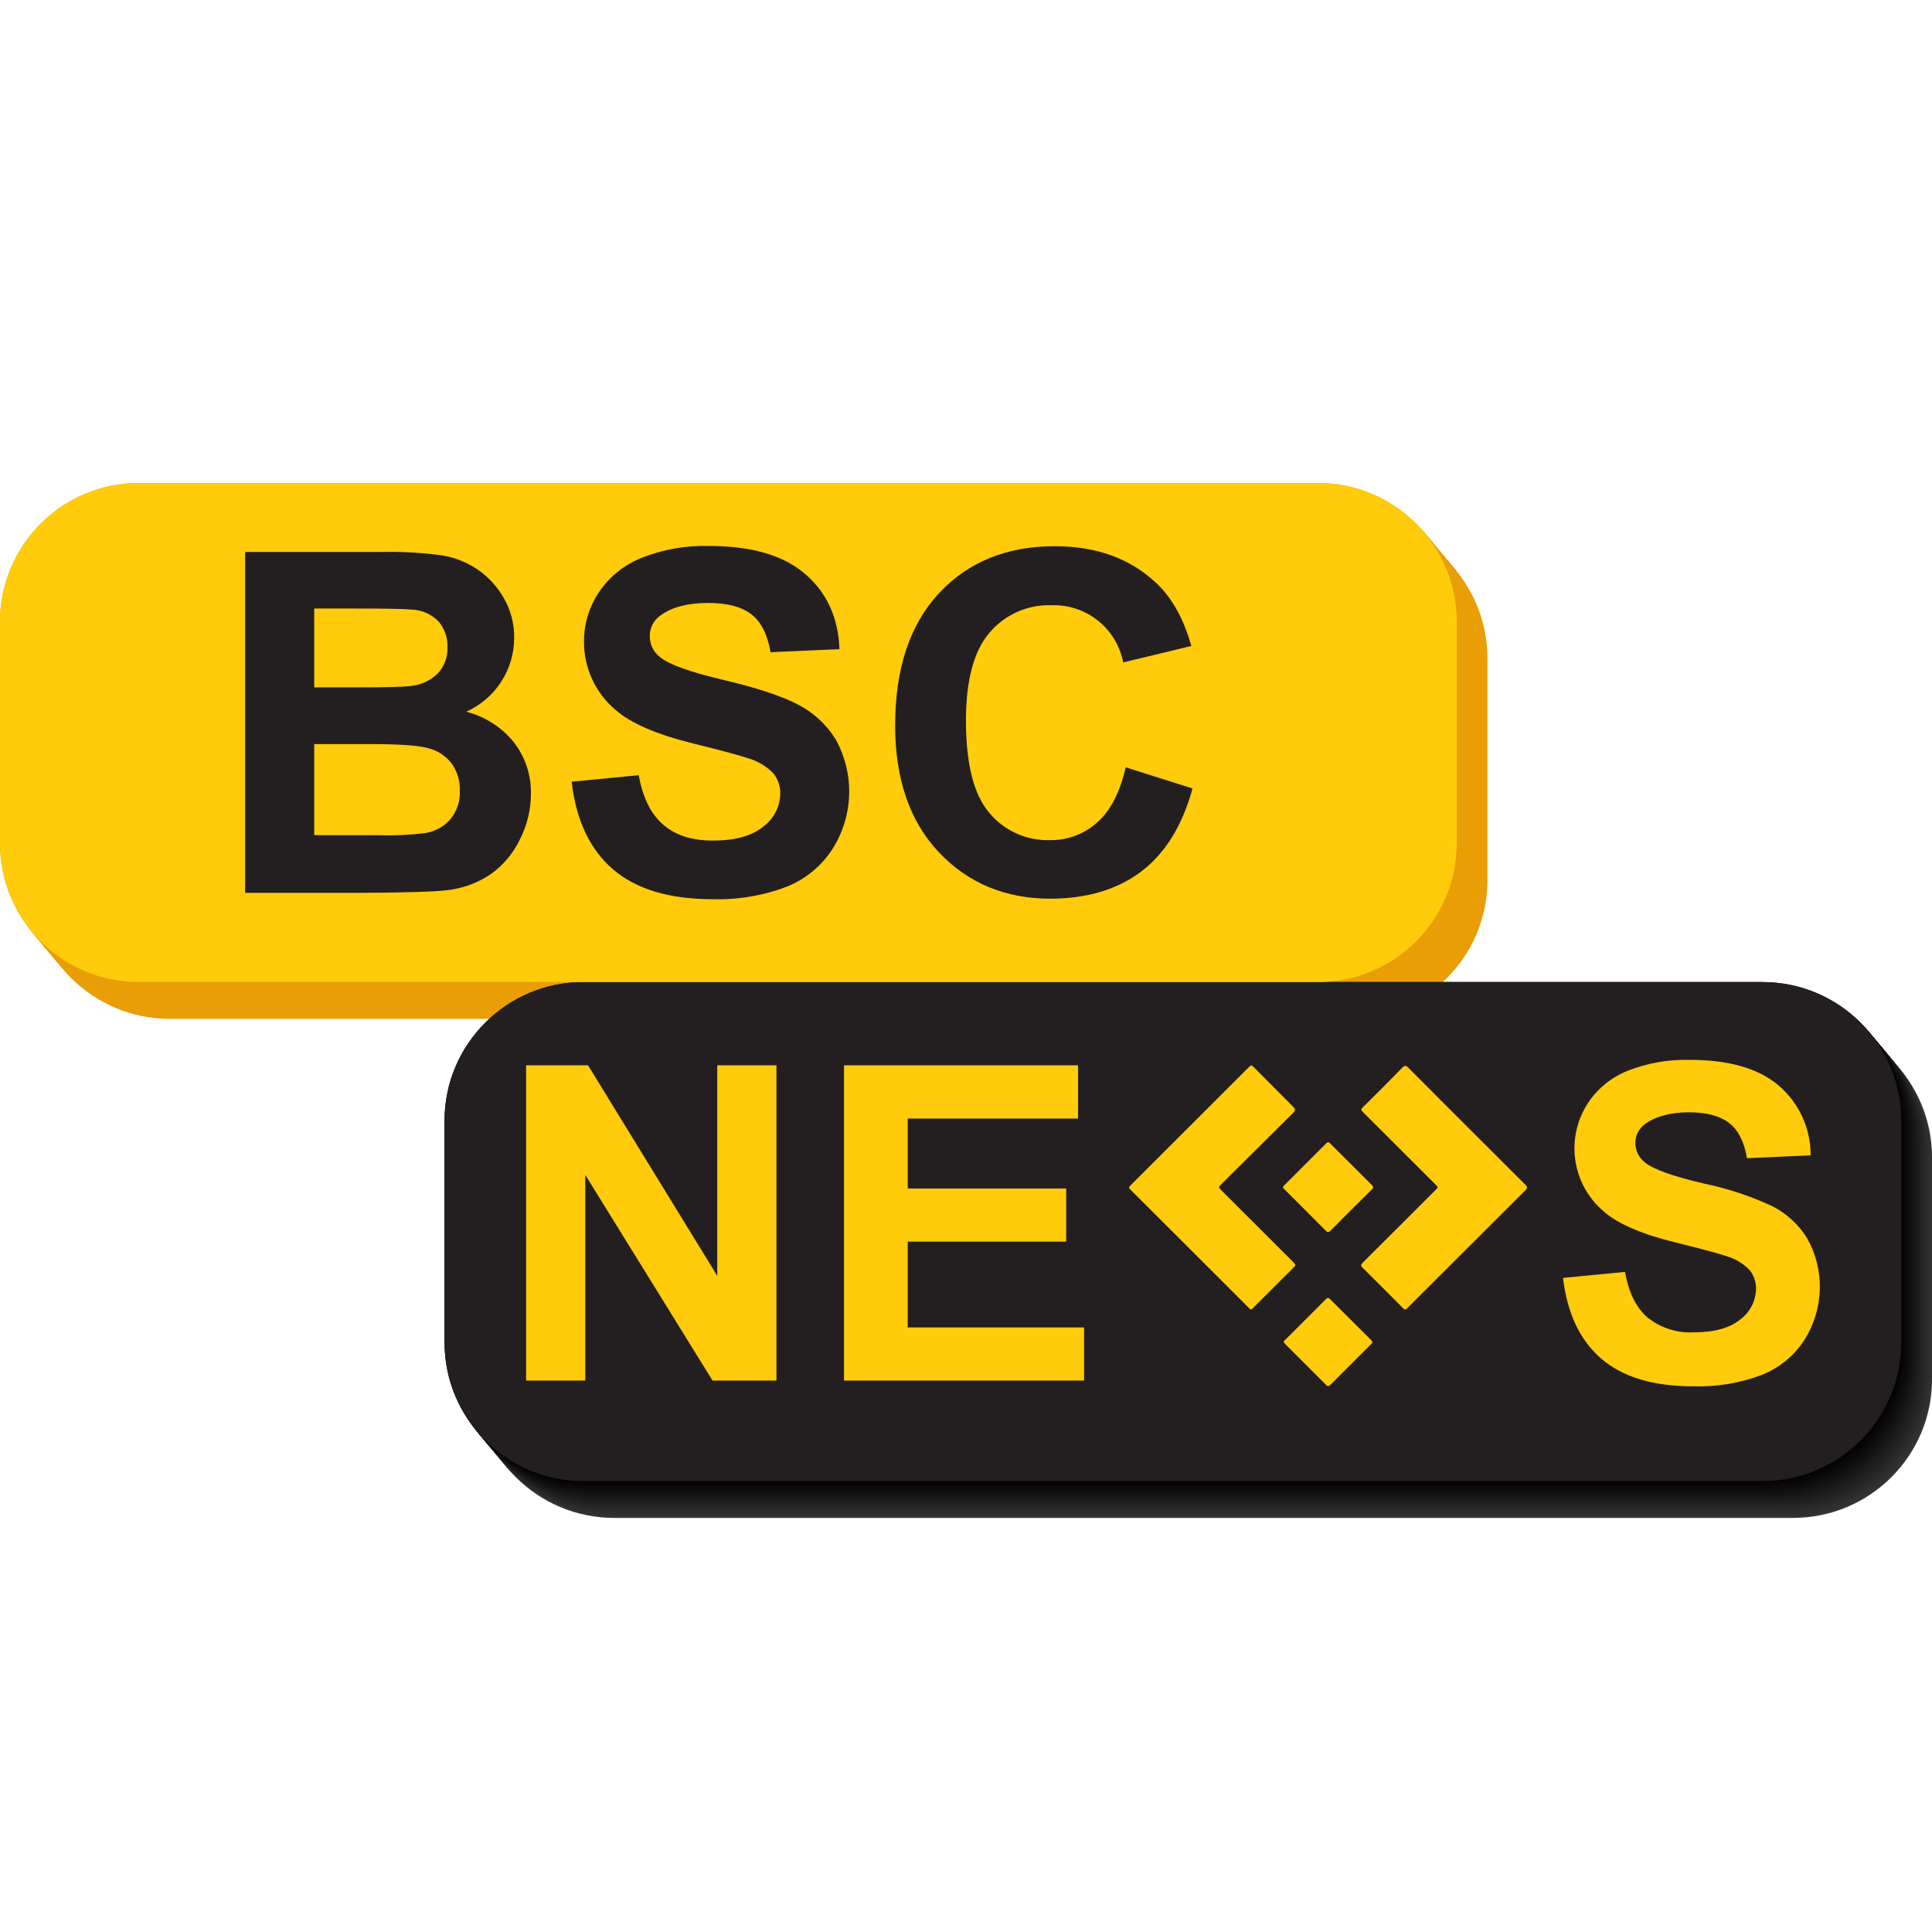
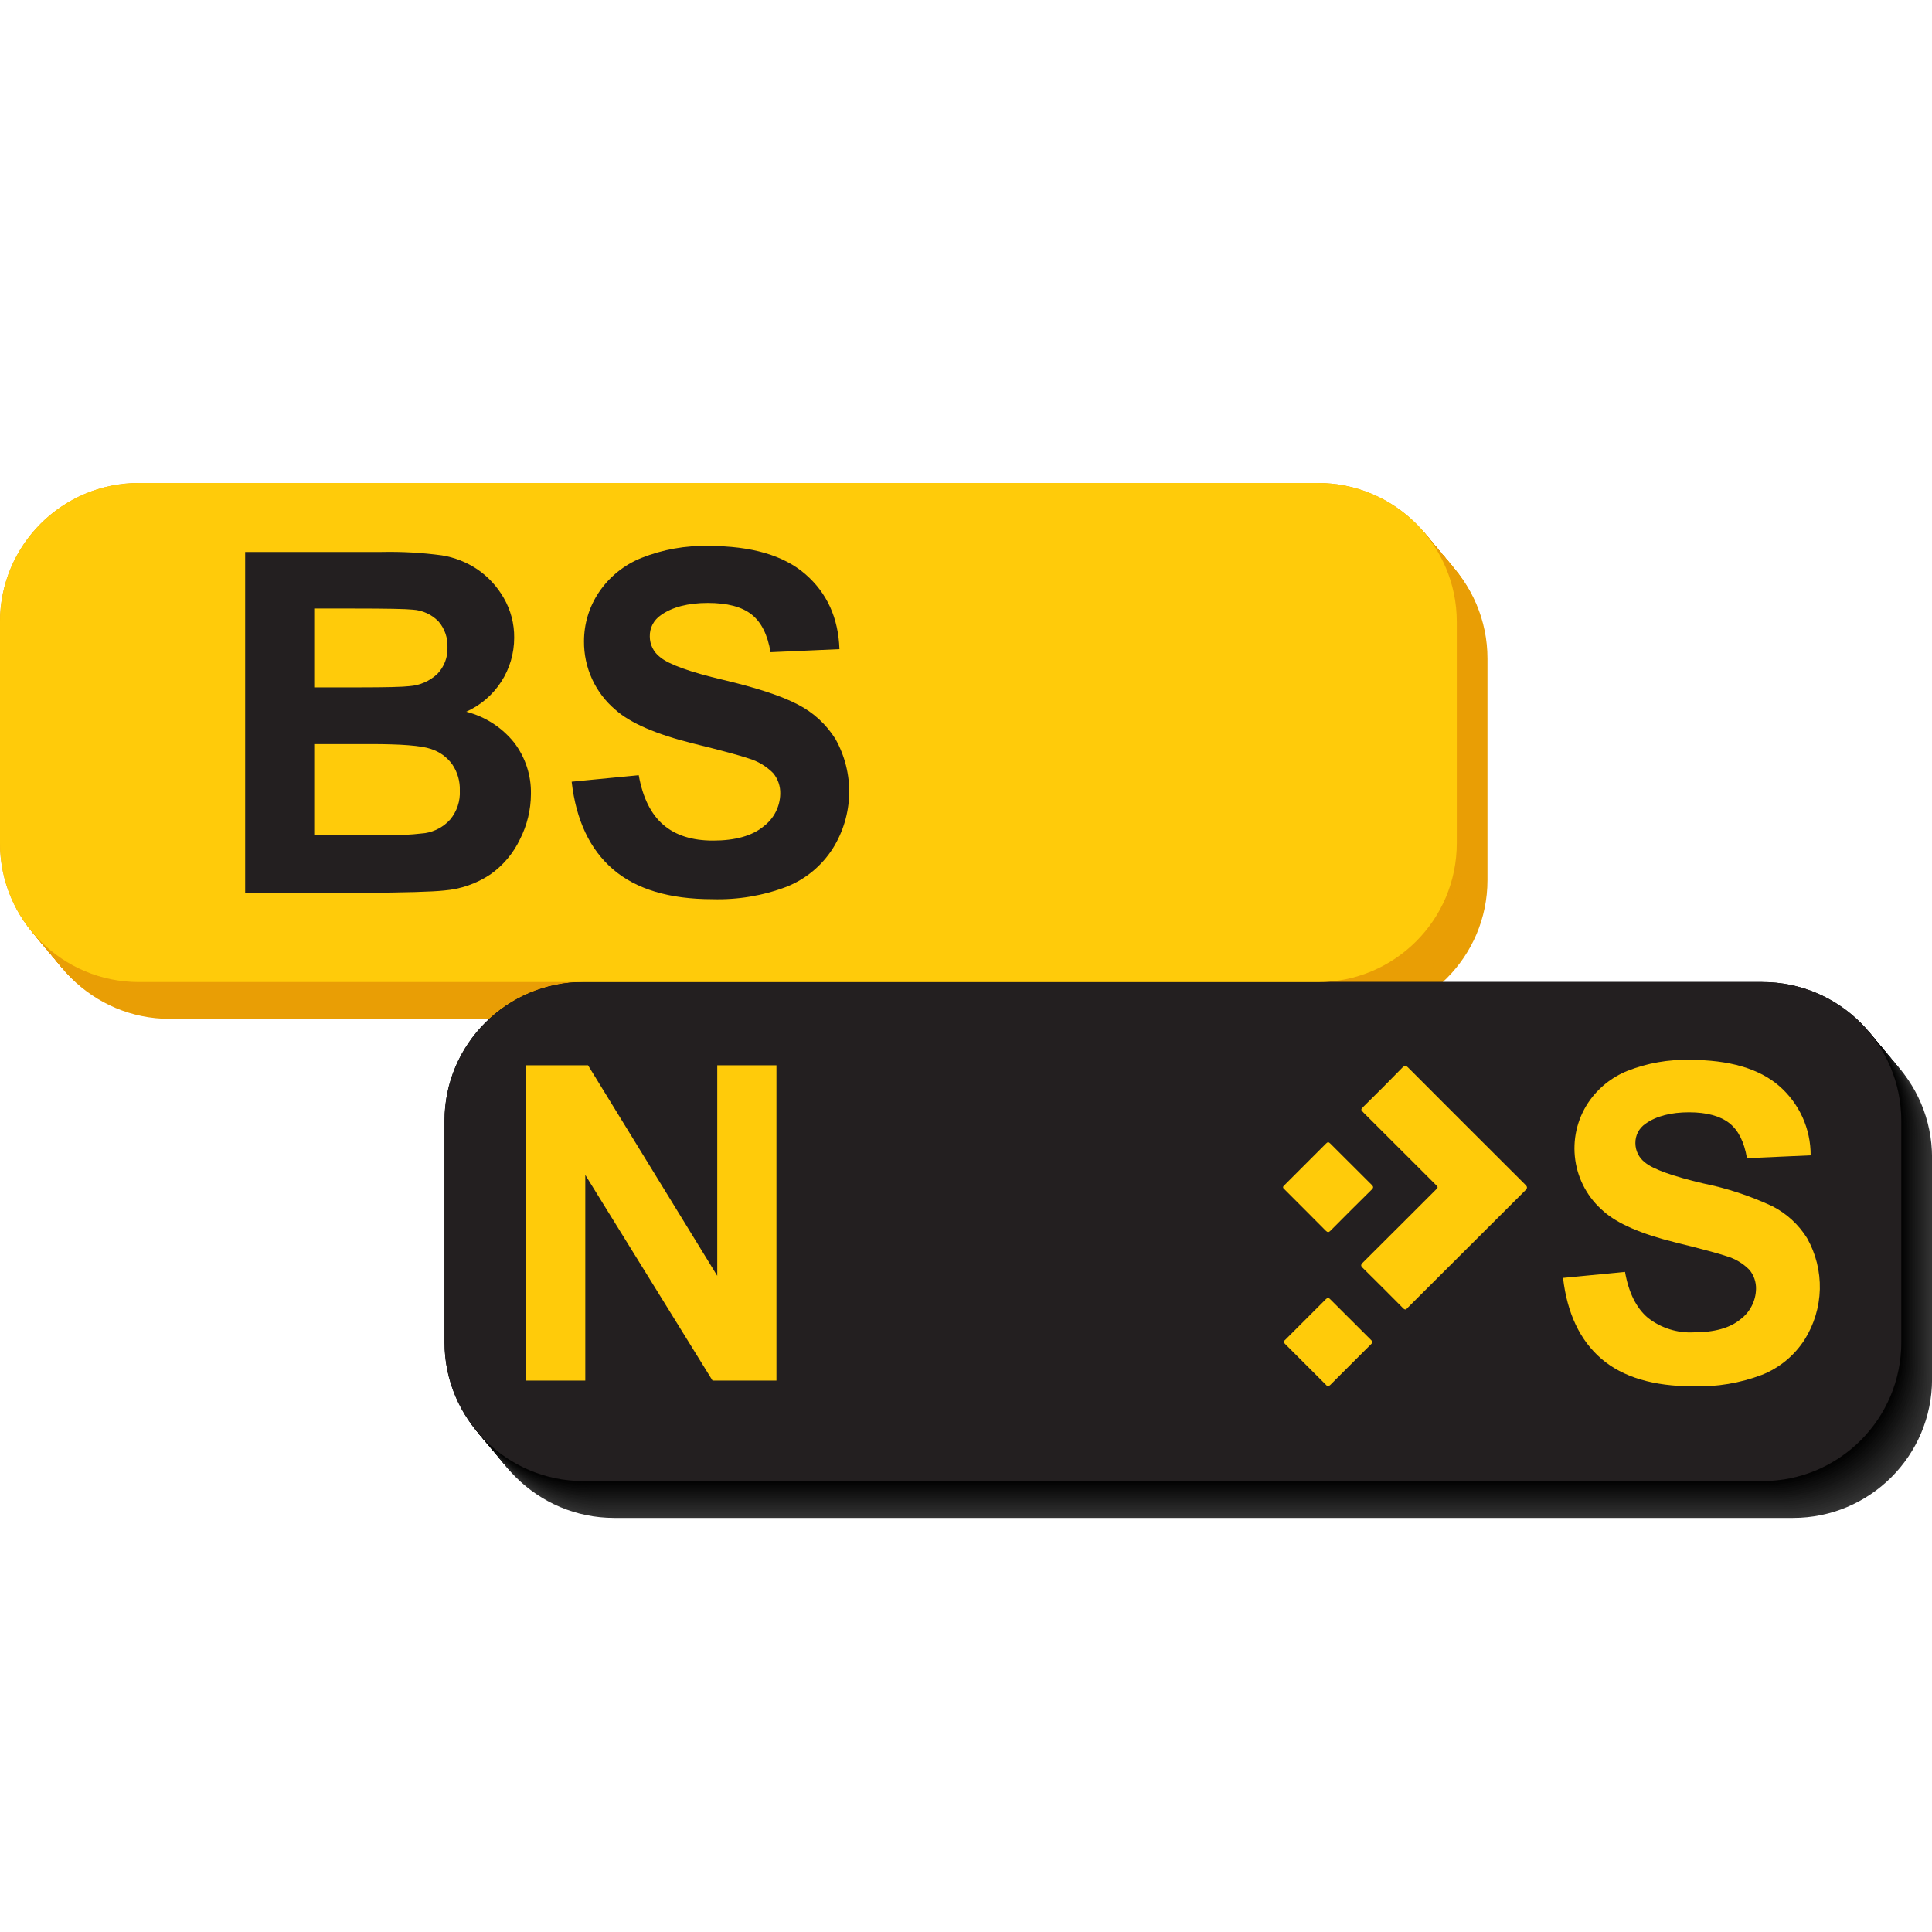
<svg xmlns="http://www.w3.org/2000/svg" width="36" height="36" viewBox="0 0 36 36" fill="none">
  <g clip-path="url(#clip0_1254_16996)">
    <path d="M25.128 9.686H3.162C1.732 9.686 0.572 10.843 0.572 12.272V16.399C0.572 17.827 1.732 18.985 3.162 18.985H25.128C26.558 18.985 27.717 17.827 27.717 16.399V12.272C27.717 10.843 26.558 9.686 25.128 9.686Z" fill="#E99E05" />
    <path d="M25.112 9.666H3.146C1.716 9.666 0.557 10.824 0.557 12.252V16.379C0.557 17.808 1.716 18.965 3.146 18.965H25.112C26.542 18.965 27.702 17.808 27.702 16.379V12.252C27.702 10.824 26.542 9.666 25.112 9.666Z" fill="#E99E05" />
    <path d="M25.095 9.646H3.128C1.698 9.646 0.539 10.804 0.539 12.232V16.36C0.539 17.788 1.698 18.946 3.128 18.946H25.095C26.525 18.946 27.684 17.788 27.684 16.36V12.232C27.684 10.804 26.525 9.646 25.095 9.646Z" fill="#E99E05" />
    <path d="M25.079 9.627H3.113C1.683 9.627 0.523 10.785 0.523 12.213V16.34C0.523 17.768 1.683 18.926 3.113 18.926H25.079C26.509 18.926 27.669 17.768 27.669 16.34V12.213C27.669 10.785 26.509 9.627 25.079 9.627Z" fill="#E99E05" />
    <path d="M25.064 9.607H3.097C1.667 9.607 0.508 10.765 0.508 12.194V16.321C0.508 17.749 1.667 18.907 3.097 18.907H25.064C26.494 18.907 27.653 17.749 27.653 16.321V12.194C27.653 10.765 26.494 9.607 25.064 9.607Z" fill="#E99E05" />
    <path d="M25.046 9.588H3.08C1.65 9.588 0.49 10.746 0.49 12.174V16.301C0.49 17.729 1.65 18.887 3.08 18.887H25.046C26.476 18.887 27.635 17.729 27.635 16.301V12.174C27.635 10.746 26.476 9.588 25.046 9.588Z" fill="#E99E05" />
    <path d="M25.03 9.568H3.064C1.634 9.568 0.475 10.726 0.475 12.154V16.282C0.475 17.71 1.634 18.868 3.064 18.868H25.03C26.46 18.868 27.62 17.71 27.62 16.282V12.154C27.62 10.726 26.46 9.568 25.03 9.568Z" fill="#E99E05" />
    <path d="M25.015 9.549H3.048C1.618 9.549 0.459 10.707 0.459 12.135V16.262C0.459 17.69 1.618 18.848 3.048 18.848H25.015C26.445 18.848 27.604 17.69 27.604 16.262V12.135C27.604 10.707 26.445 9.549 25.015 9.549Z" fill="#E99E05" />
    <path d="M24.997 9.529H3.031C1.601 9.529 0.441 10.687 0.441 12.115V16.243C0.441 17.671 1.601 18.829 3.031 18.829H24.997C26.427 18.829 27.586 17.671 27.586 16.243V12.115C27.586 10.687 26.427 9.529 24.997 9.529Z" fill="#E99E05" />
    <path d="M24.981 9.51H3.015C1.585 9.51 0.426 10.668 0.426 12.096V16.223C0.426 17.651 1.585 18.809 3.015 18.809H24.981C26.412 18.809 27.571 17.651 27.571 16.223V12.096C27.571 10.668 26.412 9.51 24.981 9.51Z" fill="#E99E05" />
    <path d="M24.966 9.49H3C1.569 9.49 0.41 10.648 0.41 12.076V16.203C0.41 17.632 1.569 18.79 3 18.79H24.966C26.396 18.79 27.555 17.632 27.555 16.203V12.076C27.555 10.648 26.396 9.49 24.966 9.49Z" fill="#E99E05" />
    <path d="M24.948 9.471H2.982C1.552 9.471 0.393 10.629 0.393 12.057V16.184C0.393 17.612 1.552 18.77 2.982 18.77H24.948C26.378 18.77 27.538 17.612 27.538 16.184V12.057C27.538 10.629 26.378 9.471 24.948 9.471Z" fill="#E99E05" />
    <path d="M24.933 9.451H2.966C1.536 9.451 0.377 10.609 0.377 12.037V16.165C0.377 17.593 1.536 18.75 2.966 18.75H24.933C26.363 18.75 27.522 17.593 27.522 16.165V12.037C27.522 10.609 26.363 9.451 24.933 9.451Z" fill="#E99E05" />
    <path d="M24.917 9.432H2.951C1.521 9.432 0.361 10.589 0.361 12.018V16.145C0.361 17.573 1.521 18.731 2.951 18.731H24.917C26.347 18.731 27.506 17.573 27.506 16.145V12.018C27.506 10.589 26.347 9.432 24.917 9.432Z" fill="#E99E05" />
    <path d="M24.899 9.412H2.933C1.503 9.412 0.344 10.57 0.344 11.998V16.125C0.344 17.554 1.503 18.712 2.933 18.712H24.899C26.329 18.712 27.489 17.554 27.489 16.125V11.998C27.489 10.57 26.329 9.412 24.899 9.412Z" fill="#E99E05" />
    <path d="M24.884 9.393H2.917C1.487 9.393 0.328 10.55 0.328 11.979V16.106C0.328 17.534 1.487 18.692 2.917 18.692H24.884C26.314 18.692 27.473 17.534 27.473 16.106V11.979C27.473 10.55 26.314 9.393 24.884 9.393Z" fill="#E99E05" />
    <path d="M24.866 9.371H2.9C1.47 9.371 0.311 10.529 0.311 11.957V16.084C0.311 17.513 1.47 18.67 2.9 18.67H24.866C26.296 18.67 27.456 17.513 27.456 16.084V11.957C27.456 10.529 26.296 9.371 24.866 9.371Z" fill="#E99E05" />
    <path d="M24.849 9.354H2.882C1.452 9.354 0.293 10.511 0.293 11.94V16.067C0.293 17.495 1.452 18.653 2.882 18.653H24.849C26.279 18.653 27.438 17.495 27.438 16.067V11.94C27.438 10.511 26.279 9.354 24.849 9.354Z" fill="#E99E05" />
    <path d="M24.833 9.334H2.867C1.437 9.334 0.277 10.492 0.277 11.92V16.047C0.277 17.476 1.437 18.633 2.867 18.633H24.833C26.263 18.633 27.422 17.476 27.422 16.047V11.92C27.422 10.492 26.263 9.334 24.833 9.334Z" fill="#E99E05" />
    <path d="M24.817 9.314H2.851C1.421 9.314 0.262 10.472 0.262 11.9V16.028C0.262 17.456 1.421 18.614 2.851 18.614H24.817C26.247 18.614 27.407 17.456 27.407 16.028V11.9C27.407 10.472 26.247 9.314 24.817 9.314Z" fill="#E99E05" />
    <path d="M24.8 9.293H2.834C1.403 9.293 0.244 10.451 0.244 11.879V16.006C0.244 17.434 1.403 18.592 2.834 18.592H24.8C26.23 18.592 27.389 17.434 27.389 16.006V11.879C27.389 10.451 26.23 9.293 24.8 9.293Z" fill="#E99E05" />
    <path d="M24.784 9.273H2.818C1.388 9.273 0.229 10.431 0.229 11.86V15.987C0.229 17.415 1.388 18.573 2.818 18.573H24.784C26.214 18.573 27.374 17.415 27.374 15.987V11.86C27.374 10.431 26.214 9.273 24.784 9.273Z" fill="#E99E05" />
    <path d="M24.769 9.254H2.802C1.372 9.254 0.213 10.412 0.213 11.84V15.967C0.213 17.395 1.372 18.553 2.802 18.553H24.769C26.199 18.553 27.358 17.395 27.358 15.967V11.84C27.358 10.412 26.199 9.254 24.769 9.254Z" fill="#E99E05" />
    <path d="M24.751 9.236H2.785C1.355 9.236 0.195 10.394 0.195 11.822V15.95C0.195 17.378 1.355 18.536 2.785 18.536H24.751C26.181 18.536 27.34 17.378 27.34 15.95V11.822C27.34 10.394 26.181 9.236 24.751 9.236Z" fill="#E99E05" />
    <path d="M24.735 9.217H2.769C1.339 9.217 0.18 10.375 0.18 11.803V15.93C0.18 17.358 1.339 18.516 2.769 18.516H24.735C26.165 18.516 27.325 17.358 27.325 15.93V11.803C27.325 10.375 26.165 9.217 24.735 9.217Z" fill="#E99E05" />
    <path d="M24.72 9.195H2.753C1.323 9.195 0.164 10.353 0.164 11.781V15.909C0.164 17.337 1.323 18.495 2.753 18.495H24.72C26.15 18.495 27.309 17.337 27.309 15.909V11.781C27.309 10.353 26.15 9.195 24.72 9.195Z" fill="#E99E05" />
    <path d="M24.702 9.176H2.736C1.306 9.176 0.146 10.334 0.146 11.762V15.889C0.146 17.317 1.306 18.475 2.736 18.475H24.702C26.132 18.475 27.291 17.317 27.291 15.889V11.762C27.291 10.334 26.132 9.176 24.702 9.176Z" fill="#E99E05" />
    <path d="M24.686 9.156H2.72C1.29 9.156 0.131 10.314 0.131 11.742V15.87C0.131 17.298 1.29 18.456 2.72 18.456H24.686C26.117 18.456 27.276 17.298 27.276 15.87V11.742C27.276 10.314 26.117 9.156 24.686 9.156Z" fill="#E99E05" />
    <path d="M24.671 9.137H2.705C1.275 9.137 0.115 10.294 0.115 11.723V15.85C0.115 17.278 1.275 18.436 2.705 18.436H24.671C26.101 18.436 27.26 17.278 27.26 15.85V11.723C27.26 10.294 26.101 9.137 24.671 9.137Z" fill="#E99E05" />
    <path d="M24.653 9.117H2.687C1.257 9.117 0.098 10.275 0.098 11.703V15.831C0.098 17.259 1.257 18.416 2.687 18.416H24.653C26.083 18.416 27.243 17.259 27.243 15.831V11.703C27.243 10.275 26.083 9.117 24.653 9.117Z" fill="#E99E05" />
    <path d="M24.638 9.098H2.671C1.241 9.098 0.082 10.255 0.082 11.684V15.811C0.082 17.239 1.241 18.397 2.671 18.397H24.638C26.068 18.397 27.227 17.239 27.227 15.811V11.684C27.227 10.255 26.068 9.098 24.638 9.098Z" fill="#E99E05" />
    <path d="M24.62 9.078H2.654C1.224 9.078 0.064 10.236 0.064 11.664V15.791C0.064 17.22 1.224 18.378 2.654 18.378H24.62C26.05 18.378 27.209 17.22 27.209 15.791V11.664C27.209 10.236 26.05 9.078 24.62 9.078Z" fill="#E99E05" />
    <path d="M24.605 9.059H2.638C1.208 9.059 0.049 10.216 0.049 11.645V15.772C0.049 17.2 1.208 18.358 2.638 18.358H24.605C26.035 18.358 27.194 17.2 27.194 15.772V11.645C27.194 10.216 26.035 9.059 24.605 9.059Z" fill="#E99E05" />
    <path d="M24.589 9.039H2.623C1.193 9.039 0.033 10.197 0.033 11.625V15.752C0.033 17.181 1.193 18.338 2.623 18.338H24.589C26.019 18.338 27.178 17.181 27.178 15.752V11.625C27.178 10.197 26.019 9.039 24.589 9.039Z" fill="#E99E05" />
    <path d="M24.571 9.02H2.605C1.175 9.02 0.016 10.177 0.016 11.606V15.733C0.016 17.161 1.175 18.319 2.605 18.319H24.571C26.001 18.319 27.161 17.161 27.161 15.733V11.606C27.161 10.177 26.001 9.02 24.571 9.02Z" fill="#E99E05" />
    <path d="M24.556 9H2.589C1.159 9 0 10.158 0 11.586V15.713C0 17.142 1.159 18.299 2.589 18.299H24.556C25.986 18.299 27.145 17.142 27.145 15.713V11.586C27.145 10.158 25.986 9 24.556 9Z" fill="#E99E05" />
    <path d="M33.411 18.984H11.445C10.015 18.984 8.855 20.142 8.855 21.57V25.698C8.855 27.126 10.015 28.284 11.445 28.284H33.411C34.841 28.284 36.001 27.126 36.001 25.698V21.57C36.001 20.142 34.841 18.984 33.411 18.984Z" fill="#333333" />
    <path d="M33.382 18.951H11.415C9.985 18.951 8.826 20.109 8.826 21.537V25.665C8.826 27.093 9.985 28.25 11.415 28.25H33.382C34.812 28.25 35.971 27.093 35.971 25.665V21.537C35.971 20.109 34.812 18.951 33.382 18.951Z" fill="#303030" />
    <path d="M33.355 18.918H11.388C9.958 18.918 8.799 20.076 8.799 21.504V25.631C8.799 27.059 9.958 28.217 11.388 28.217H33.355C34.785 28.217 35.944 27.059 35.944 25.631V21.504C35.944 20.076 34.785 18.918 33.355 18.918Z" fill="#2E2E2E" />
    <path d="M33.325 18.883H11.359C9.929 18.883 8.77 20.041 8.77 21.469V25.596C8.77 27.024 9.929 28.182 11.359 28.182H33.325C34.755 28.182 35.915 27.024 35.915 25.596V21.469C35.915 20.041 34.755 18.883 33.325 18.883Z" fill="#2B2B2B" />
    <path d="M33.296 18.85H11.33C9.9 18.85 8.74 20.007 8.74 21.436V25.563C8.74 26.991 9.9 28.149 11.33 28.149H33.296C34.726 28.149 35.885 26.991 35.885 25.563V21.436C35.885 20.007 34.726 18.85 33.296 18.85Z" fill="#292929" />
    <path d="M33.269 18.814H11.302C9.872 18.814 8.713 19.972 8.713 21.401V25.528C8.713 26.956 9.872 28.114 11.302 28.114H33.269C34.699 28.114 35.858 26.956 35.858 25.528V21.401C35.858 19.972 34.699 18.814 33.269 18.814Z" fill="#262626" />
    <path d="M33.239 18.779H11.273C9.843 18.779 8.684 19.937 8.684 21.365V25.493C8.684 26.921 9.843 28.079 11.273 28.079H33.239C34.669 28.079 35.829 26.921 35.829 25.493V21.365C35.829 19.937 34.669 18.779 33.239 18.779Z" fill="#242424" />
    <path d="M33.21 18.746H11.244C9.814 18.746 8.654 19.904 8.654 21.332V25.459C8.654 26.888 9.814 28.045 11.244 28.045H33.21C34.64 28.045 35.799 26.888 35.799 25.459V21.332C35.799 19.904 34.64 18.746 33.21 18.746Z" fill="#212121" />
    <path d="M33.183 18.711H11.216C9.786 18.711 8.627 19.869 8.627 21.297V25.424C8.627 26.852 9.786 28.01 11.216 28.01H33.183C34.613 28.01 35.772 26.852 35.772 25.424V21.297C35.772 19.869 34.613 18.711 33.183 18.711Z" fill="#1F1F1F" />
    <path d="M33.153 18.676H11.187C9.757 18.676 8.598 19.834 8.598 21.262V25.389C8.598 26.817 9.757 27.975 11.187 27.975H33.153C34.583 27.975 35.743 26.817 35.743 25.389V21.262C35.743 19.834 34.583 18.676 33.153 18.676Z" fill="#1C1C1C" />
    <path d="M33.126 18.643H11.16C9.73 18.643 8.57 19.8 8.57 21.229V25.356C8.57 26.784 9.73 27.942 11.16 27.942H33.126C34.556 27.942 35.715 26.784 35.715 25.356V21.229C35.715 19.8 34.556 18.643 33.126 18.643Z" fill="#1A1A1A" />
    <path d="M33.097 18.607H11.13C9.7 18.607 8.541 19.765 8.541 21.194V25.321C8.541 26.749 9.7 27.907 11.13 27.907H33.097C34.527 27.907 35.686 26.749 35.686 25.321V21.194C35.686 19.765 34.527 18.607 33.097 18.607Z" fill="#171717" />
    <path d="M33.067 18.574H11.101C9.671 18.574 8.512 19.732 8.512 21.16V25.288C8.512 26.716 9.671 27.874 11.101 27.874H33.067C34.498 27.874 35.657 26.716 35.657 25.288V21.16C35.657 19.732 34.498 18.574 33.067 18.574Z" fill="#141414" />
    <path d="M33.038 18.539H11.072C9.642 18.539 8.482 19.697 8.482 21.125V25.252C8.482 26.681 9.642 27.838 11.072 27.838H33.038C34.468 27.838 35.627 26.681 35.627 25.252V21.125C35.627 19.697 34.468 18.539 33.038 18.539Z" fill="#121212" />
    <path d="M33.009 18.506H11.043C9.612 18.506 8.453 19.664 8.453 21.092V25.219C8.453 26.647 9.612 27.805 11.043 27.805H33.009C34.439 27.805 35.598 26.647 35.598 25.219V21.092C35.598 19.664 34.439 18.506 33.009 18.506Z" fill="#0F0F0F" />
    <path d="M32.981 18.471H11.015C9.585 18.471 8.426 19.628 8.426 21.057V25.184C8.426 26.612 9.585 27.77 11.015 27.77H32.981C34.411 27.77 35.571 26.612 35.571 25.184V21.057C35.571 19.628 34.411 18.471 32.981 18.471Z" fill="#0D0D0D" />
    <path d="M32.952 18.438H10.986C9.556 18.438 8.396 19.595 8.396 21.023V25.151C8.396 26.579 9.556 27.737 10.986 27.737H32.952C34.382 27.737 35.541 26.579 35.541 25.151V21.023C35.541 19.595 34.382 18.438 32.952 18.438Z" fill="#0A0A0A" />
    <path d="M32.925 18.402H10.959C9.528 18.402 8.369 19.56 8.369 20.988V25.116C8.369 26.544 9.528 27.702 10.959 27.702H32.925C34.355 27.702 35.514 26.544 35.514 25.116V20.988C35.514 19.56 34.355 18.402 32.925 18.402Z" fill="#080808" />
    <path d="M32.895 18.369H10.929C9.499 18.369 8.34 19.527 8.34 20.955V25.082C8.34 26.511 9.499 27.669 10.929 27.669H32.895C34.326 27.669 35.485 26.511 35.485 25.082V20.955C35.485 19.527 34.326 18.369 32.895 18.369Z" fill="#050505" />
    <path d="M32.866 18.334H10.9C9.47 18.334 8.311 19.492 8.311 20.92V25.047C8.311 26.476 9.47 27.633 10.9 27.633H32.866C34.296 27.633 35.456 26.476 35.456 25.047V20.92C35.456 19.492 34.296 18.334 32.866 18.334Z" fill="#030303" />
    <path d="M32.839 18.299H10.873C9.443 18.299 8.283 19.457 8.283 20.885V25.012C8.283 26.44 9.443 27.598 10.873 27.598H32.839C34.269 27.598 35.428 26.44 35.428 25.012V20.885C35.428 19.457 34.269 18.299 32.839 18.299Z" fill="black" />
    <path d="M32.839 18.299H10.873C9.443 18.299 8.283 19.457 8.283 20.885V25.012C8.283 26.44 9.443 27.598 10.873 27.598H32.839C34.269 27.598 35.428 26.44 35.428 25.012V20.885C35.428 19.457 34.269 18.299 32.839 18.299Z" fill="#231F20" />
    <path d="M24.556 9H2.589C1.159 9 0 10.158 0 11.586V15.713C0 17.142 1.159 18.299 2.589 18.299H24.556C25.986 18.299 27.145 17.142 27.145 15.713V11.586C27.145 10.158 25.986 9 24.556 9Z" fill="#FFCB0A" />
    <path d="M9.803 25.725V19.85H10.957L13.365 23.773V19.85H14.468V25.725H13.277L10.906 21.893V25.725H9.803Z" fill="#FFCB0A" />
-     <path d="M15.727 25.725V19.85H20.088V20.843H16.914V22.146H19.867V23.136H16.914V24.735H20.2V25.725H15.727Z" fill="#FFCB0A" />
    <path d="M29.125 23.812L30.28 23.7C30.348 24.087 30.49 24.372 30.704 24.554C30.948 24.746 31.254 24.843 31.564 24.826C31.947 24.826 32.236 24.745 32.43 24.584C32.519 24.518 32.591 24.432 32.641 24.334C32.692 24.236 32.719 24.127 32.721 24.017C32.724 23.888 32.681 23.762 32.598 23.662C32.48 23.542 32.333 23.454 32.171 23.407C32.035 23.36 31.717 23.274 31.219 23.151C30.582 22.994 30.136 22.8 29.879 22.57C29.593 22.326 29.405 21.986 29.353 21.614C29.3 21.241 29.385 20.862 29.593 20.548C29.772 20.28 30.028 20.073 30.327 19.953C30.696 19.808 31.089 19.739 31.485 19.749C32.222 19.749 32.778 19.911 33.151 20.234C33.337 20.395 33.485 20.594 33.587 20.817C33.688 21.04 33.74 21.283 33.739 21.528L32.552 21.581C32.501 21.278 32.392 21.061 32.225 20.929C32.057 20.797 31.807 20.726 31.473 20.726C31.138 20.726 30.86 20.797 30.662 20.939C30.603 20.979 30.554 21.033 30.521 21.096C30.488 21.16 30.472 21.231 30.473 21.302C30.474 21.372 30.489 21.439 30.52 21.501C30.551 21.563 30.595 21.617 30.65 21.659C30.799 21.785 31.163 21.916 31.741 22.052C32.183 22.142 32.614 22.284 33.023 22.475C33.29 22.611 33.515 22.817 33.673 23.072C33.836 23.362 33.918 23.691 33.91 24.024C33.901 24.357 33.803 24.681 33.626 24.963C33.436 25.259 33.158 25.488 32.832 25.618C32.423 25.773 31.989 25.845 31.552 25.832C30.808 25.832 30.237 25.661 29.838 25.318C29.44 24.974 29.202 24.473 29.125 23.812Z" fill="#FFCB0A" />
    <path fill-rule="evenodd" clip-rule="evenodd" d="M25.563 22.163C25.593 22.132 25.594 22.112 25.563 22.081C25.303 21.823 25.045 21.565 24.787 21.307C24.759 21.279 24.739 21.277 24.71 21.307L23.931 22.086C23.921 22.096 23.907 22.107 23.908 22.124C23.909 22.141 23.926 22.154 23.939 22.166C24.194 22.422 24.449 22.675 24.704 22.933C24.737 22.965 24.759 22.967 24.791 22.933C25.047 22.674 25.305 22.419 25.563 22.163Z" fill="#FFCB0A" />
-     <path fill-rule="evenodd" clip-rule="evenodd" d="M23.366 24.355L24.092 23.631C24.151 23.572 24.151 23.572 24.092 23.511L22.765 22.186C22.702 22.122 22.702 22.122 22.765 22.059C23.21 21.616 23.654 21.174 24.099 20.734C24.141 20.692 24.141 20.668 24.099 20.626C23.857 20.384 23.617 20.14 23.375 19.898C23.316 19.839 23.316 19.839 23.257 19.898L21.084 22.069C21.024 22.127 21.024 22.128 21.084 22.187L22.677 23.778L23.262 24.363C23.275 24.38 23.292 24.394 23.312 24.401C23.336 24.393 23.349 24.372 23.366 24.355Z" fill="#FFCB0A" />
    <path fill-rule="evenodd" clip-rule="evenodd" d="M25.413 20.614C25.351 20.676 25.351 20.676 25.413 20.738L26.745 22.068C26.801 22.123 26.802 22.124 26.745 22.178L26.214 22.709C25.942 22.981 25.669 23.253 25.397 23.524C25.368 23.554 25.344 23.578 25.386 23.619C25.64 23.871 25.896 24.124 26.145 24.377C26.155 24.389 26.169 24.398 26.184 24.401C26.206 24.401 26.22 24.378 26.234 24.364C26.963 23.636 27.692 22.909 28.421 22.182C28.462 22.141 28.466 22.117 28.421 22.074C27.692 21.347 26.963 20.619 26.236 19.89C26.195 19.85 26.172 19.854 26.134 19.89C25.898 20.132 25.655 20.377 25.413 20.614Z" fill="#FFCB0A" />
    <path fill-rule="evenodd" clip-rule="evenodd" d="M24.788 25.806L25.551 25.044C25.576 25.019 25.581 25 25.551 24.972L24.784 24.207C24.756 24.177 24.734 24.18 24.707 24.207C24.454 24.461 24.2 24.716 23.945 24.969C23.938 24.974 23.932 24.98 23.928 24.987C23.924 24.994 23.921 25.002 23.92 25.011C23.927 25.021 23.934 25.03 23.942 25.039L24.709 25.806C24.735 25.837 24.761 25.833 24.788 25.806Z" fill="#FFCB0A" />
    <path d="M4.568 10.285H7.111C7.486 10.277 7.861 10.298 8.233 10.348C8.471 10.386 8.697 10.476 8.897 10.61C9.098 10.748 9.265 10.93 9.386 11.141C9.517 11.367 9.584 11.623 9.581 11.884C9.581 12.175 9.497 12.461 9.338 12.705C9.179 12.95 8.953 13.143 8.687 13.262C9.04 13.352 9.353 13.554 9.581 13.838C9.79 14.113 9.9 14.45 9.893 14.795C9.892 15.088 9.822 15.377 9.689 15.638C9.565 15.9 9.375 16.126 9.138 16.293C8.881 16.465 8.585 16.568 8.277 16.593C8.063 16.617 7.547 16.632 6.728 16.637H4.568V10.285ZM5.855 11.339V12.808H6.697C7.198 12.808 7.508 12.8 7.63 12.785C7.824 12.771 8.007 12.691 8.149 12.558C8.212 12.492 8.262 12.414 8.294 12.329C8.327 12.244 8.342 12.153 8.338 12.061C8.345 11.887 8.287 11.716 8.174 11.583C8.047 11.451 7.875 11.371 7.693 11.36C7.566 11.346 7.2 11.339 6.595 11.339H5.855ZM5.855 13.865V15.563H7.041C7.336 15.572 7.63 15.559 7.922 15.524C8.102 15.495 8.267 15.406 8.389 15.27C8.514 15.119 8.578 14.927 8.568 14.731C8.574 14.559 8.525 14.389 8.429 14.246C8.331 14.108 8.19 14.006 8.028 13.955C7.853 13.894 7.474 13.864 6.889 13.865H5.855Z" fill="#231F20" />
    <path d="M10.652 14.566L11.902 14.445C11.977 14.864 12.13 15.171 12.359 15.368C12.588 15.566 12.898 15.664 13.29 15.663C13.698 15.663 14.015 15.575 14.225 15.401C14.32 15.33 14.399 15.238 14.453 15.132C14.508 15.026 14.537 14.909 14.539 14.79C14.543 14.65 14.496 14.514 14.407 14.406C14.279 14.277 14.12 14.182 13.945 14.131C13.795 14.079 13.452 13.986 12.917 13.854C12.229 13.683 11.745 13.474 11.468 13.226C11.282 13.069 11.133 12.873 11.032 12.652C10.931 12.431 10.88 12.191 10.882 11.948C10.882 11.624 10.978 11.308 11.158 11.039C11.351 10.75 11.628 10.526 11.952 10.396C12.35 10.238 12.776 10.162 13.204 10.173C14.002 10.173 14.603 10.348 15.006 10.698C15.41 11.048 15.622 11.514 15.642 12.096L14.358 12.153C14.303 11.827 14.186 11.592 14.004 11.449C13.822 11.306 13.553 11.235 13.188 11.235C12.822 11.235 12.523 11.312 12.312 11.464C12.248 11.508 12.195 11.567 12.159 11.636C12.124 11.704 12.106 11.781 12.108 11.859C12.108 11.933 12.125 12.007 12.158 12.074C12.191 12.14 12.239 12.199 12.299 12.244C12.461 12.38 12.854 12.522 13.479 12.669C14.103 12.817 14.565 12.969 14.864 13.126C15.153 13.273 15.396 13.496 15.568 13.771C15.743 14.084 15.832 14.439 15.823 14.797C15.814 15.156 15.709 15.506 15.518 15.81C15.313 16.132 15.013 16.381 14.658 16.523C14.217 16.691 13.746 16.769 13.274 16.755C12.471 16.755 11.853 16.569 11.422 16.198C10.991 15.827 10.734 15.283 10.652 14.566Z" fill="#231F20" />
-     <path d="M20.976 14.298L22.221 14.692C22.03 15.386 21.712 15.9 21.268 16.237C20.825 16.573 20.262 16.743 19.578 16.746C18.735 16.746 18.041 16.458 17.496 15.882C16.952 15.306 16.68 14.518 16.68 13.518C16.68 12.461 16.952 11.64 17.496 11.055C18.041 10.47 18.759 10.178 19.653 10.178C20.431 10.178 21.062 10.407 21.548 10.867C21.838 11.139 22.055 11.529 22.199 12.037L20.929 12.343C20.869 12.034 20.702 11.757 20.456 11.562C20.21 11.367 19.902 11.266 19.587 11.278C19.37 11.271 19.154 11.313 18.956 11.401C18.757 11.49 18.581 11.621 18.44 11.787C18.146 12.127 17.999 12.674 17.999 13.429C17.999 14.233 18.144 14.805 18.433 15.145C18.57 15.31 18.743 15.442 18.939 15.53C19.134 15.619 19.347 15.661 19.562 15.655C19.89 15.66 20.207 15.541 20.45 15.32C20.694 15.104 20.869 14.763 20.976 14.298Z" fill="#231F20" />
  </g>
  <defs>
    <clipPath id="clip0_1254_16996">
      <rect width="36" height="36" fill="white" />
    </clipPath>
  </defs>
</svg>